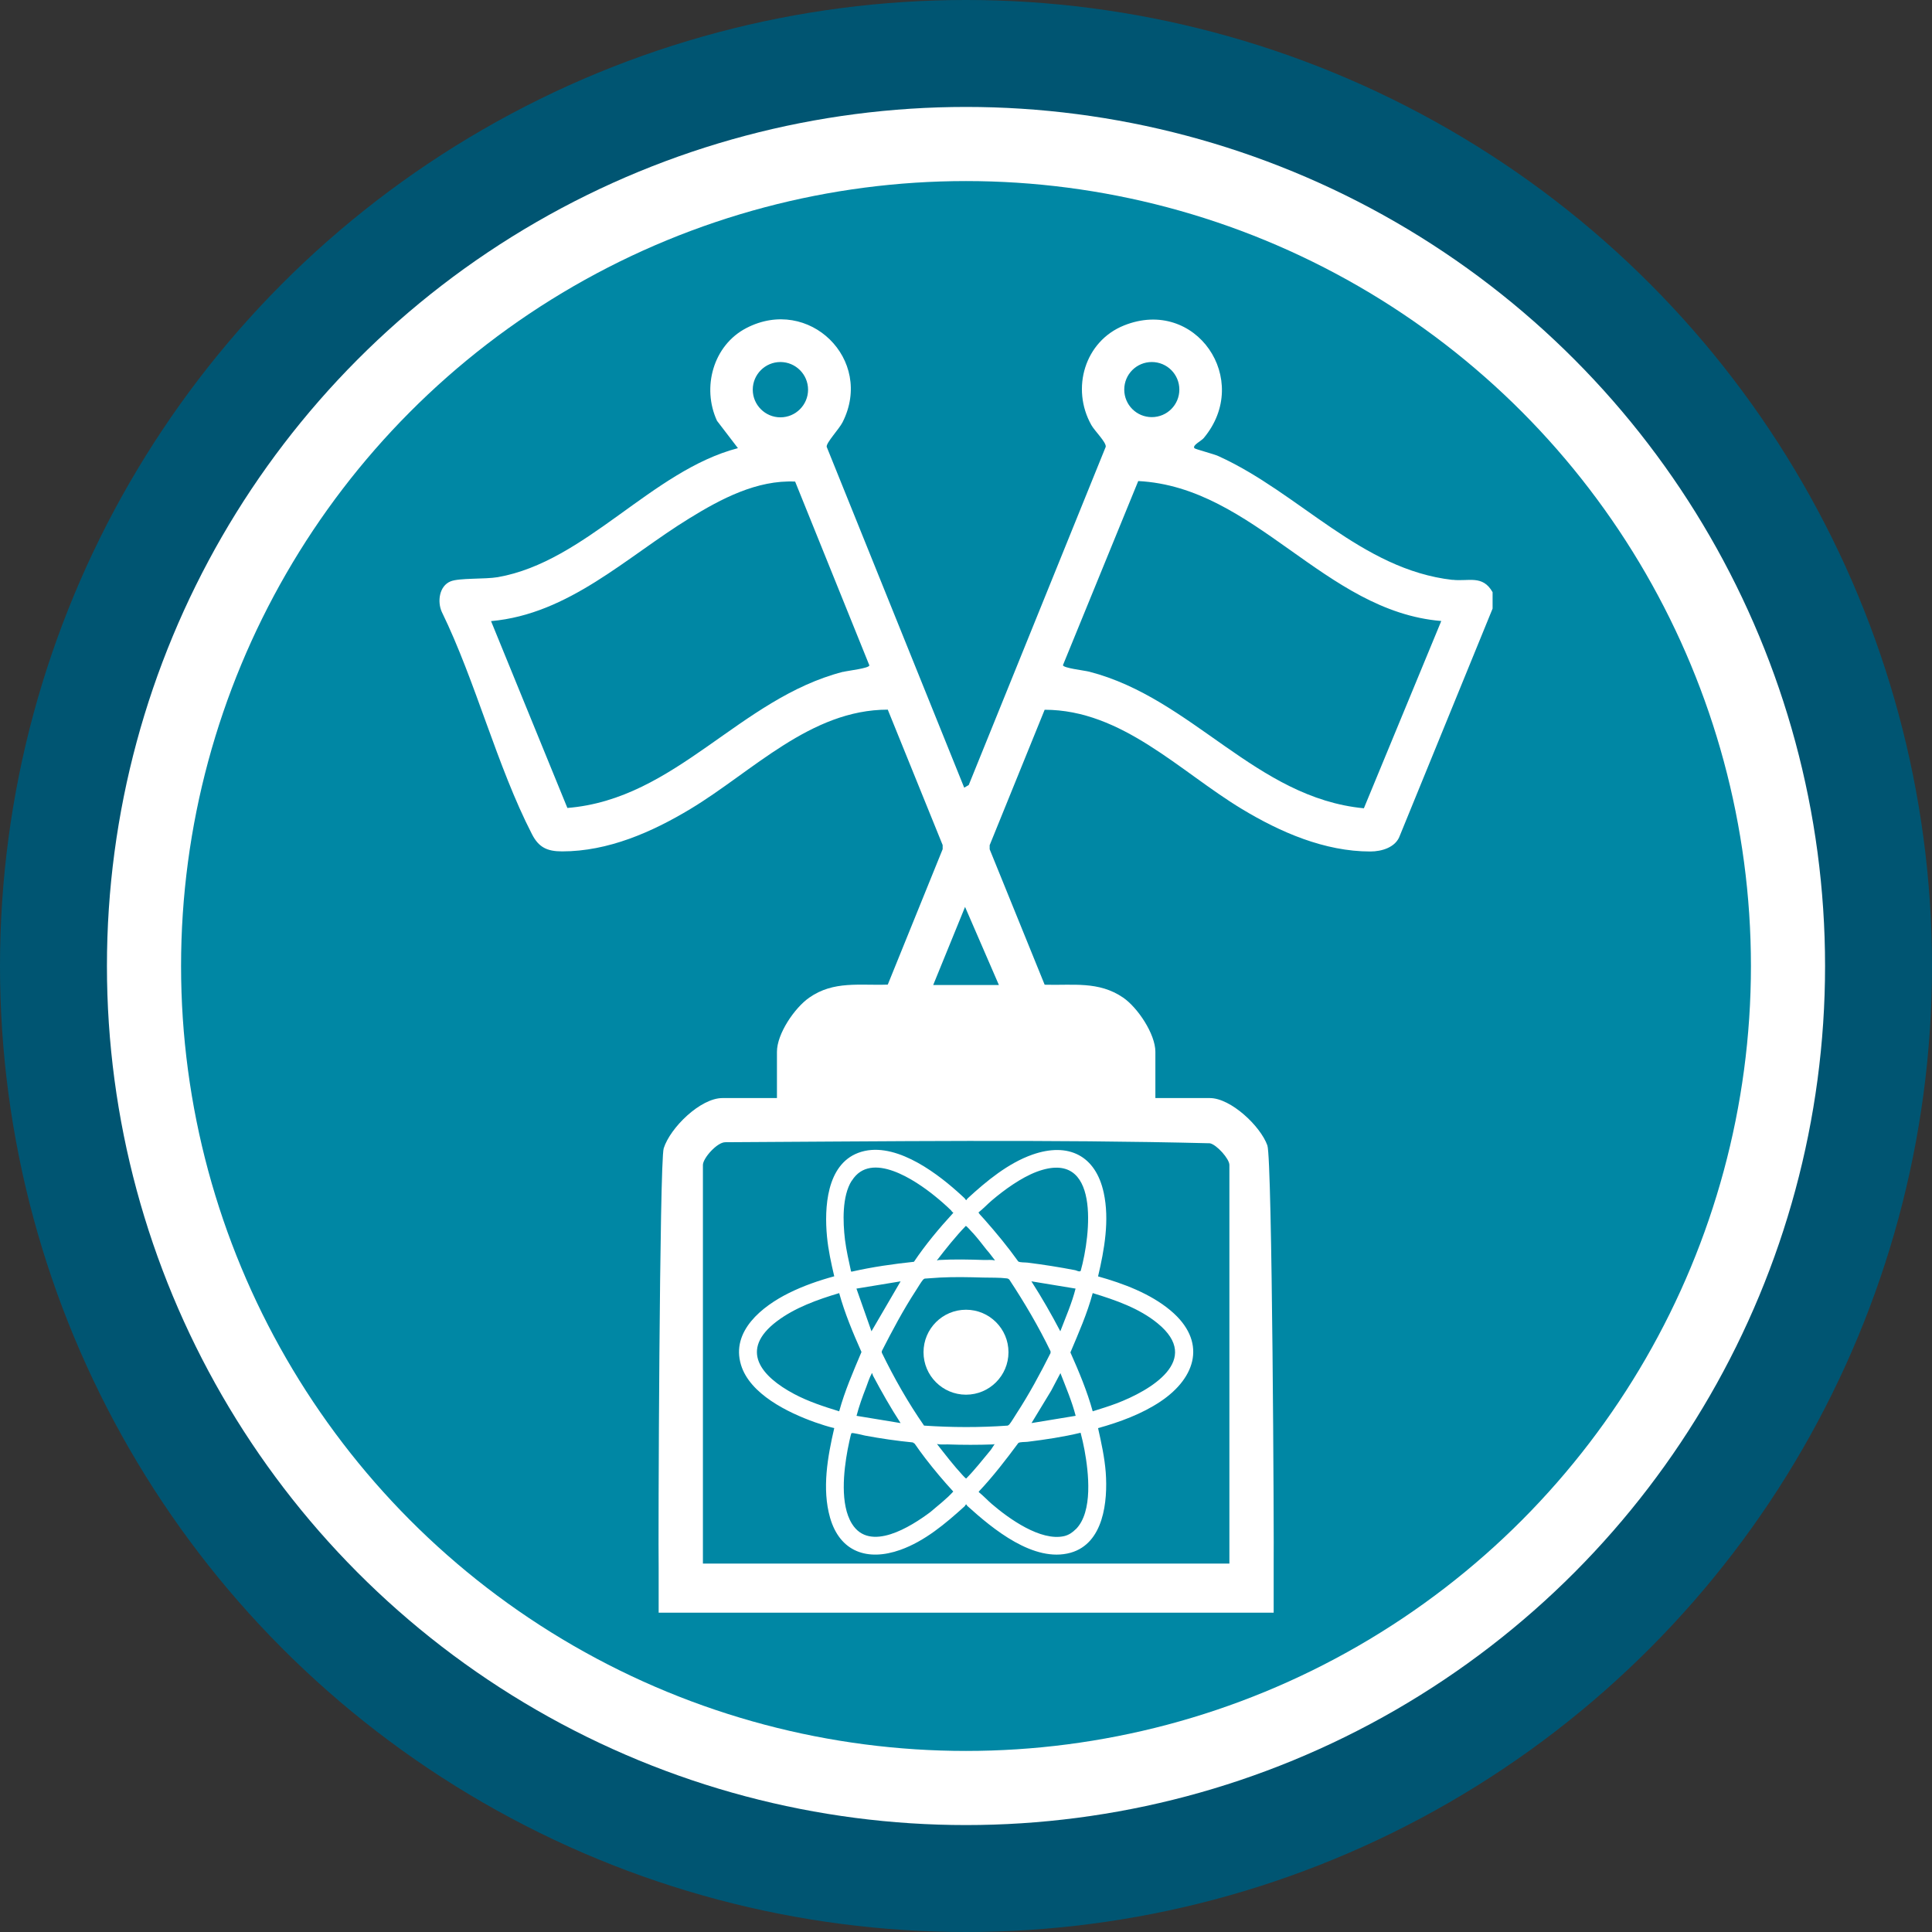
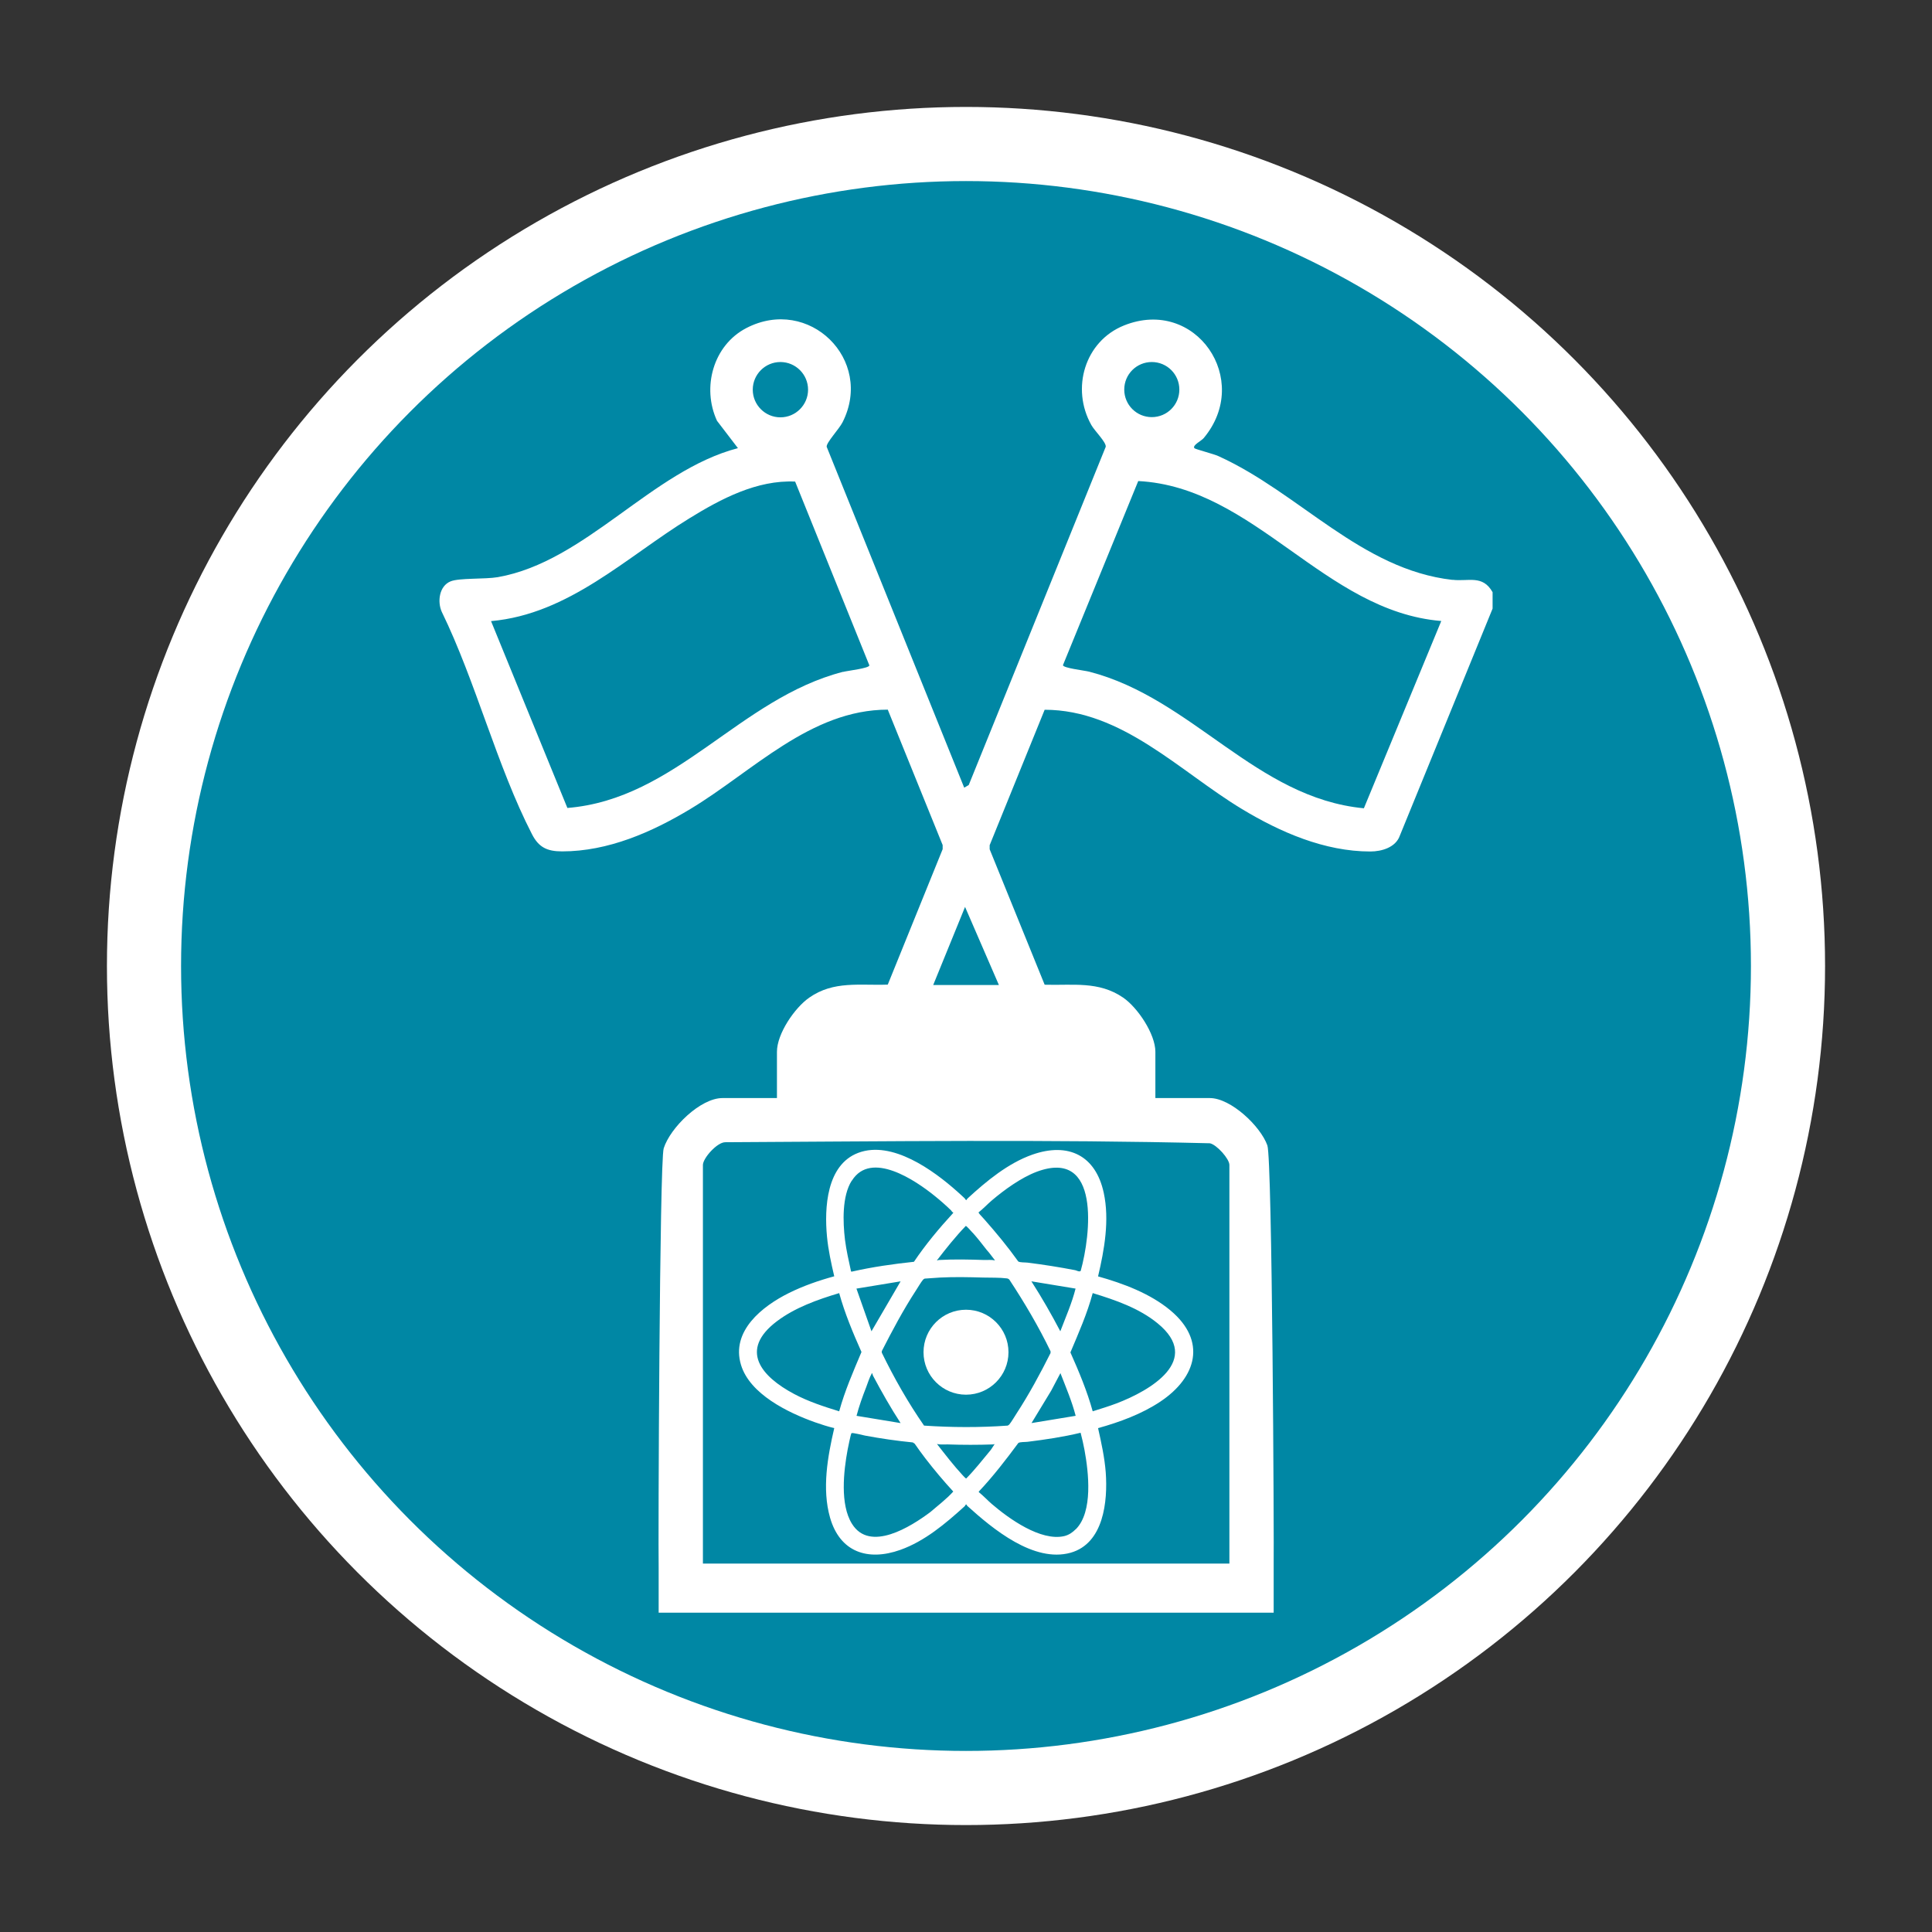
<svg xmlns="http://www.w3.org/2000/svg" id="Capa_2" data-name="Capa 2" viewBox="0 0 183.74 183.74">
  <rect x="0" y="0" width="183.74" height="183.74" fill="#333333" stroke="none" />
  <defs>
    <style> .cls-1 { fill: #fff; } .cls-2 { fill: #005572; } .cls-3 { fill: #0087a4; } </style>
  </defs>
  <g id="Layer_1" data-name="Layer 1">
    <g>
-       <circle class="cls-2" cx="91.87" cy="91.87" r="91.87" />
      <circle class="cls-1" cx="91.87" cy="91.87" r="81.7" />
      <circle class="cls-3" cx="91.87" cy="91.87" r="74.65" />
      <g>
        <path class="cls-1" d="M138.14,55.15c-8.7-.99-14.55-8.27-22.26-11.77-.46-.21-2.2-.66-2.28-.75-.25-.27.66-.7.88-.97,4.63-5.54-.76-13.44-7.58-10.71-3.74,1.5-5.06,6-3.11,9.47.32.57,1.43,1.64,1.37,2.07l-13.03,32.17-.43.25-13.08-32.42c-.05-.39,1.18-1.68,1.51-2.33,3.02-5.96-3.2-12.05-9.15-8.96-3.16,1.64-4.25,5.66-2.79,8.82l1.99,2.6c-8.21,2.14-14.46,10.8-22.84,12.27-1.23.21-3.66.06-4.49.4-1.08.44-1.27,1.92-.84,2.89,3.23,6.62,5.25,14.68,8.58,21.15.64,1.25,1.43,1.64,2.87,1.64,4.38,0,8.54-1.83,12.21-4.04,5.91-3.56,11.42-9.44,18.76-9.44l5.22,12.88v.39l-5.22,12.88c-2.67.1-5.14-.39-7.47,1.24-1.39.97-3.07,3.43-3.07,5.15v4.4h-5.18c-2.1,0-4.97,2.82-5.59,4.78-.4,1.25-.53,37.71-.48,39.89v4.27h58.49v-4.43c.04-2.25-.13-38.68-.6-40.01-.66-1.84-3.48-4.5-5.47-4.5h-5.18v-4.4c0-1.69-1.68-4.2-3.06-5.15-2.33-1.6-4.8-1.15-7.47-1.23l-5.23-12.88v-.39s5.23-12.88,5.23-12.88c7.35,0,12.86,5.88,18.76,9.44,3.64,2.2,7.86,4.04,12.21,4.04,1.09,0,2.42-.39,2.81-1.51l8.82-21.59v-1.56c-.95-1.68-2.29-1-3.81-1.18ZM74.22,34.43c1.45,0,2.63,1.18,2.63,2.63s-1.18,2.63-2.63,2.63-2.63-1.18-2.63-2.63,1.18-2.63,2.63-2.63ZM80.18,63.89c-9.86,2.54-15.87,12.11-26.22,12.95l-7.26-17.77c7.41-.66,12.86-6.09,18.87-9.78,3-1.85,6.42-3.66,10.05-3.49l7.06,17.48c-.02.28-2.04.5-2.5.62ZM115.07,108.73c.65.14,1.85,1.48,1.85,2.06v37.91h-24.81s-.01,0-.02,0-.01,0-.02,0h-25.22v-37.91c0-.64,1.36-2.18,2.14-2.16,15.34-.08,30.77-.28,46.08.1ZM95.01,93.68h-6.26l3.03-7.43,3.22,7.43ZM109.54,34.43c1.45,0,2.62,1.17,2.62,2.62s-1.17,2.62-2.62,2.62-2.62-1.17-2.62-2.62,1.17-2.62,2.62-2.62ZM129.7,76.87c-10.28-.99-16.29-10.46-26.11-12.99-.46-.12-2.48-.34-2.5-.62l7.16-17.51c11.09.57,17.69,12.39,28.82,13.31l-7.36,17.81Z" />
        <path class="cls-1" d="M91.92,114.12c-.11.02-.12-.11-.19-.17-.23-.21-.46-.43-.69-.63-2.28-2.03-6.21-4.89-9.42-3.68-3.02,1.14-3.23,5.24-2.97,7.96.12,1.28.4,2.54.69,3.78-1.47.4-2.94.91-4.31,1.59-2.52,1.25-5.53,3.61-4.56,6.83.84,2.79,4.48,4.55,7.03,5.46.6.21,1.22.41,1.84.56-.63,2.71-1.18,5.77-.4,8.51.94,3.28,3.58,4.17,6.68,3.07,2.33-.83,4.3-2.5,6.11-4.14.08-.07.09-.19.17-.18.03,0,.05.11.11.15,2.4,2.17,6.31,5.42,9.81,4.44,3.15-.89,3.54-4.9,3.34-7.64-.11-1.42-.42-2.83-.73-4.21,2.05-.57,4.18-1.35,5.95-2.54,3.44-2.31,4.39-5.76.94-8.65-1.92-1.61-4.5-2.57-6.89-3.24.6-2.55,1.1-5.35.54-7.95-.77-3.56-3.37-4.83-6.79-3.63-2.3.81-4.37,2.52-6.14,4.15-.05.05-.1.1-.11.17ZM81.02,112.28c1.82-2.89,6.04-.03,7.89,1.47.51.41,1.08.91,1.55,1.37.06.06.08.17.19.18v.06c-1.34,1.46-2.62,2.99-3.73,4.64-1.97.21-3.94.49-5.88.93h-.1c-.22-1.01-.45-2.01-.58-3.03-.2-1.68-.29-4.14.64-5.61ZM98.1,121.86l4.19.69c-.35,1.39-.94,2.72-1.45,4.06-.85-1.62-1.76-3.21-2.75-4.75ZM102.29,134.65l-4.19.69,1.87-3.08.88-1.67c.52,1.34,1.09,2.67,1.45,4.06ZM99.91,128.54v.14c-.99,1.97-2.04,3.92-3.24,5.76-.19.29-.48.79-.68,1.03-.04.05-.1.08-.16.11-2.65.19-5.31.18-7.95,0-1.52-2.19-2.85-4.53-4.02-6.94v-.14c1-1.96,2.04-3.92,3.24-5.76.19-.29.48-.79.68-1.03.04-.05.1-.08.16-.11.49-.02.97-.08,1.46-.1,1.37-.07,2.74-.04,4.11,0,.72.02,1.54-.01,2.25.08.09.01.15.05.22.1,1.45,2.2,2.79,4.47,3.94,6.85ZM82.87,130.69s.03-.12.1-.06c0,0,.02.13.05.19.82,1.54,1.68,3.06,2.63,4.52l-4.19-.69c.24-.92.57-1.84.92-2.73.12-.32.33-.97.5-1.23ZM81.46,122.55l4.19-.69-2.77,4.75-1.43-4.06ZM75.52,132.57c-3.12-1.66-5.26-4.17-1.64-6.91,1.72-1.3,3.88-2.07,5.93-2.68.53,1.92,1.31,3.78,2.12,5.6-.78,1.85-1.59,3.7-2.12,5.64-1.46-.45-2.94-.93-4.29-1.65ZM88.47,143.81c-1.83,1.37-5.75,3.86-7.45,1.1-1.14-1.84-.79-4.98-.41-7.03.04-.19.3-1.53.37-1.58.1-.07,1.09.19,1.29.23,1.5.28,3.02.5,4.54.65l.18.12c.33.47.66.94,1.01,1.39.84,1.09,1.73,2.15,2.66,3.16-.65.72-1.45,1.32-2.19,1.96ZM91.89,140.61c-.06,0-.28-.25-.33-.3-.87-.94-1.66-1.97-2.45-2.98.33.08.68.03,1.02.04,1.44.05,2.88.05,4.32,0,.06,0,.1-.02.15-.04l-.37.56c-.77.92-1.5,1.87-2.34,2.72ZM102.31,145.43c-.31.31-.65.55-1.1.66-2.24.51-5.26-1.66-6.88-3.05-.42-.36-.81-.79-1.24-1.13v-.06c1.37-1.45,2.58-3.03,3.76-4.62.18-.11.65-.08.88-.11,1.69-.21,3.38-.46,5.04-.86.14.54.27,1.09.37,1.64.39,2.11.83,5.88-.83,7.54ZM103.93,122.98c2.15.66,4.4,1.43,6.16,2.87,4.29,3.5-.7,6.4-3.91,7.62-.74.28-1.5.51-2.26.75-.53-1.92-1.31-3.78-2.12-5.6.78-1.85,1.6-3.7,2.12-5.64ZM93.08,115.29c.43-.34.82-.76,1.24-1.12,1.2-1.02,2.79-2.17,4.27-2.73,6.11-2.28,5.14,6.01,4.19,9.42-.11.14-.41-.04-.52-.06-1.5-.29-3.02-.53-4.54-.72-.23-.03-.71,0-.88-.11-1-1.4-2.09-2.72-3.23-4.01-.13-.14-.29-.31-.41-.45-.03-.04-.16-.18-.13-.22ZM92.5,117.23c.47.52.9,1.08,1.33,1.63.29.31.53.68.8,1.01-.33-.08-.68-.03-1.02-.04-1.43-.05-2.89-.08-4.32,0-.07,0-.12.05-.19.04.87-1.13,1.76-2.25,2.75-3.28.07-.01.56.55.64.64Z" />
        <circle class="cls-1" cx="91.87" cy="128.6" r="4.04" />
      </g>
    </g>
  </g>
</svg>